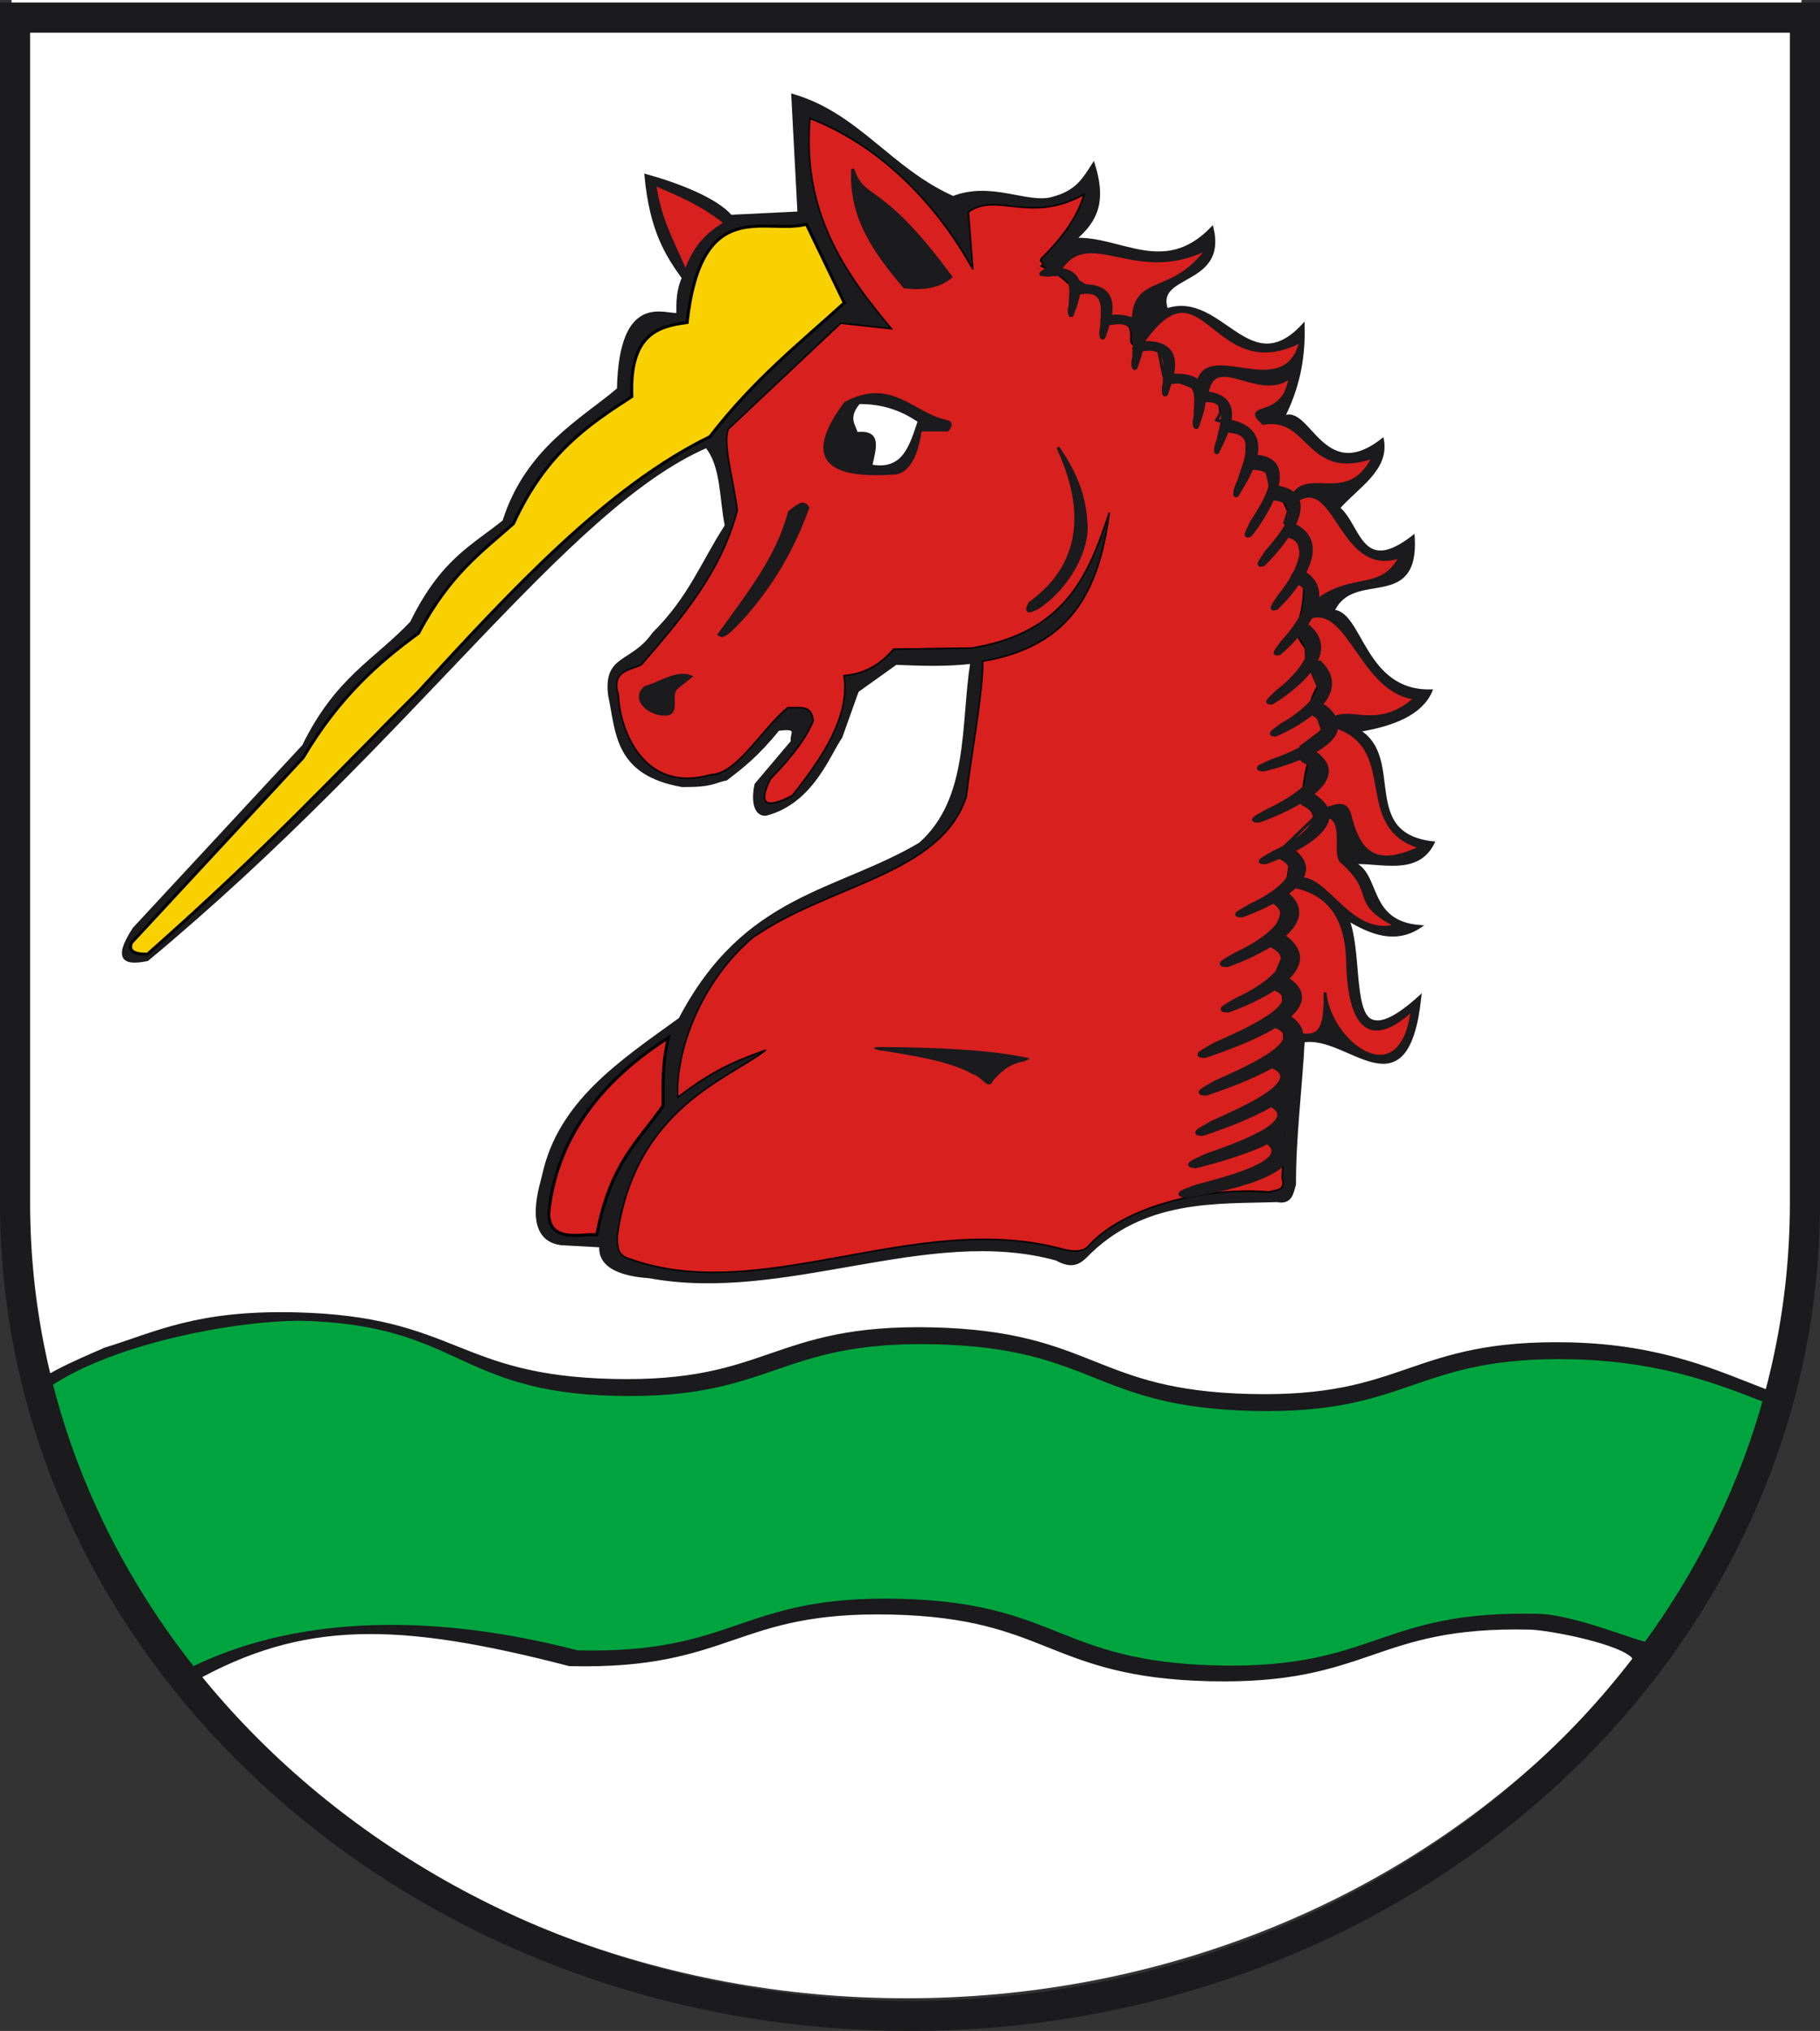
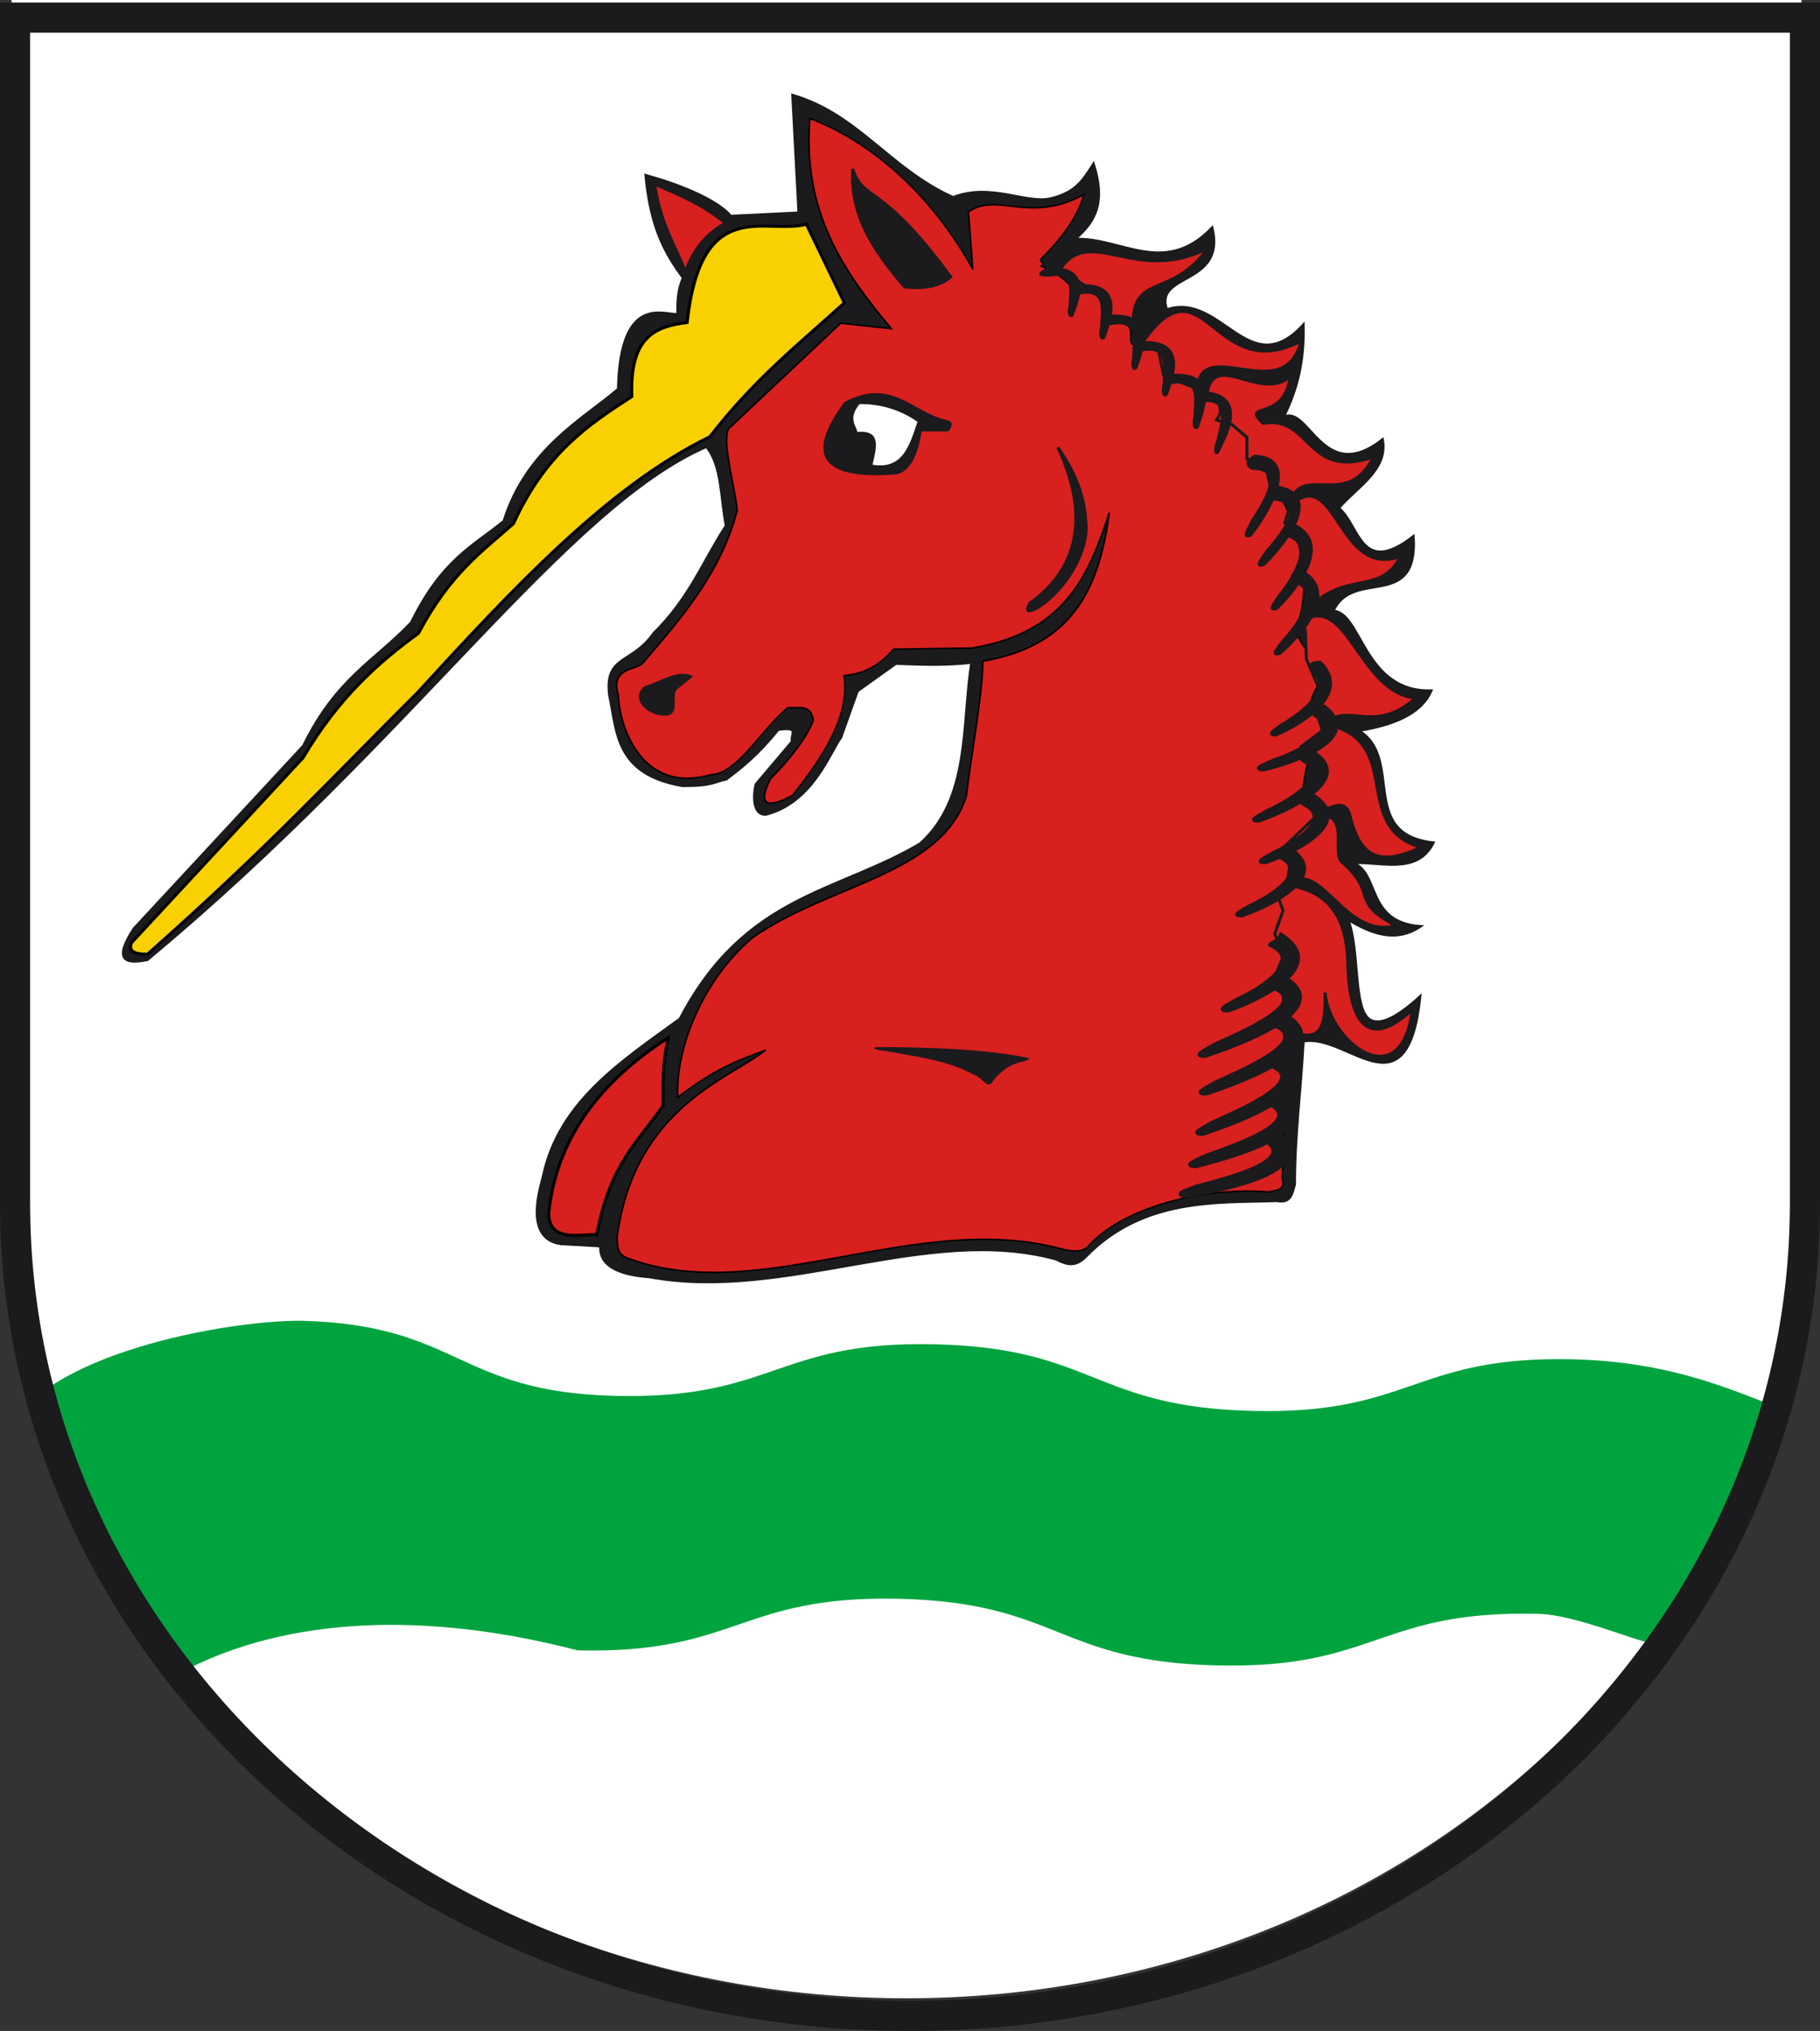
<svg xmlns="http://www.w3.org/2000/svg" version="1.0" width="662.709" height="739.292" id="svg2">
  <rect width="100%" height="100%" fill="#333333" stroke="none" />
  <defs id="defs5">
    <clipPath id="clipPath223">
      <path d="M 404.161,505.122 L 404.161,338.712 L 559.342,338.712 L 559.342,505.122" id="path225" />
    </clipPath>
    <clipPath id="clipPath4039">
      <path d="M -0.138,841.445 L 595.138,841.445 L 595.138,-0.445 L -0.138,-0.445 L -0.138,841.445 z" id="path4041" />
    </clipPath>
    <clipPath id="clipPath4045">
      <path d="M 0.03,841.95 L 595.29,841.95 L 595.29,0.03 L 0.03,0.03 L 0.03,841.95 z" id="path4047" />
    </clipPath>
  </defs>
  <path d="M 4.199,0 L 4.199,431.516 C 4.199,594.921 150.119,727.404 330.023,727.404 C 510.043,727.404 655.94,594.921 655.94,431.516 L 655.94,0 L 4.199,0 z" id="path245" style="fill:#ffffff;fill-opacity:1;stroke:none;stroke-width:10.746;stroke-linecap:butt;stroke-linejoin:bevel;stroke-miterlimit:4;stroke-dasharray:none;stroke-opacity:1" />
-   <path d="M 39.051,493.252 C 57.93,487.443 71.991,479.721 107.617,480.559 C 165.648,481.928 165.047,503.436 223.065,504.804 C 281.023,506.178 281.624,484.663 339.579,486.033 C 397.717,487.408 397.109,508.916 455.243,510.287 C 513.216,511.648 513.821,490.143 571.791,491.5 C 604.711,492.28 625.018,501.837 641.596,508.213 C 638.813,526.233 597.817,600.9 596.465,601.766 C 591.719,595.652 564.262,590.536 557.231,590.369 C 499.126,589.006 498.521,610.517 440.416,609.147 C 382.304,607.769 382.912,586.268 324.804,584.887 C 266.556,583.524 265.94,605.032 207.681,603.664 C 145.443,587.563 109.979,586.677 68.638,609.993 C 57.629,605.844 22.889,532.722 13.349,507.95 C 12.706,503.832 38.922,493.502 39.051,493.252 z" id="path217" style="fill:#1b1a1c;fill-opacity:1;stroke:#1b1a1c;stroke-width:5.692;stroke-linecap:butt;stroke-linejoin:miter;stroke-miterlimit:4;stroke-dasharray:none;stroke-opacity:1" />
  <path d="M 109.331,480.765 C 167.363,482.134 165.986,506.746 224.003,508.115 C 281.962,509.488 282.563,487.973 340.518,489.344 C 398.656,490.718 398.047,512.226 456.182,513.598 C 514.155,514.958 514.76,493.453 572.73,494.81 C 605.65,495.591 626.732,504.371 643.311,510.747 C 648.072,532.54 607.212,599.587 601.129,598.087 C 595.607,597.405 573.138,587.633 559.9,587.466 C 501.794,586.102 501.19,607.614 443.085,606.244 C 384.972,604.866 385.581,583.365 327.472,581.984 C 269.224,580.62 268.608,602.129 210.349,600.761 C 148.111,584.66 99.521,590.892 65.94,608.776 C 54.931,604.627 22.276,533.705 12.736,508.932 C 34.093,490.433 83.036,480.86 109.331,480.765 z" id="path3526" style="fill:#00a43f;fill-opacity:1;stroke:none;stroke-width:3;stroke-linecap:butt;stroke-linejoin:miter;stroke-miterlimit:4;stroke-dasharray:none;stroke-opacity:1" />
  <path d="M 5.484,6.404 L 5.484,437.92 C 5.484,601.325 151.404,733.808 331.308,733.808 C 511.328,733.808 657.225,601.325 657.225,437.92 L 657.225,6.404 L 5.484,6.404 z" id="path3349" style="fill:none;fill-opacity:1;stroke:#1b1a1c;stroke-width:10.967;stroke-linecap:butt;stroke-linejoin:miter;stroke-miterlimit:4;stroke-dasharray:none;stroke-opacity:1" />
  <path d="M 517.004,362.934 C 507.866,371.226 502.365,373.183 499.017,371.388 C 492.364,367.819 495.198,345.521 490.675,334.526 C 499.451,339.907 508.228,343.082 517.004,337.28 C 496.95,335.695 502.573,317.285 492.151,314.031 C 502.802,313.407 515.911,318.518 521.814,306.816 C 494.248,303.703 511.339,275.836 494.556,265.929 C 507.608,263.812 517.482,259.674 521.012,251.498 C 496.383,252.063 495.677,222.683 485.365,222.51 C 492.454,206.385 516.243,222.644 514.599,195.38 C 495.248,210.383 495.007,190.987 487.341,184.958 C 494.058,177.172 505.352,171.051 503.375,160.105 C 481.413,177.343 476.381,146.62 467.148,152.079 C 472.361,141.707 474.816,131.437 474.514,118.417 C 454.716,139.772 444.672,106.091 424.809,112.805 C 419.882,99.08 446.353,104.025 441.343,83.038 C 423.843,101.227 407.854,86.186 391.137,87.15 C 399.787,80.006 402.119,72.584 398.155,59.845 C 394.42,65.637 391.915,70.046 382.804,72.319 C 373.814,74.562 360.823,66.512 347.044,71.918 C 324.006,61.623 312.468,41.708 288.671,34.738 L 290.925,77.53 L 266.073,78.732 C 260.756,72.505 246.667,67.057 235.207,63.901 C 237.041,83.778 242.805,92.846 248.836,101.18 C 246.806,105.589 246.767,109.999 246.832,114.408 C 242.63,115.331 225.943,105.938 225.186,141.666 C 212.253,152.719 191.816,163.386 183.498,189.768 C 172.274,198.916 161.05,203.73 149.827,226.646 C 136.62,240.604 122.563,246.905 110.543,271.541 L 108.703,273.524 L 48.813,338.082 C 41.248,349.682 45.779,350.913 53.623,349.306 C 150.616,268.739 205.749,184.936 257.254,162.51 C 263.09,169.557 262.445,181.465 264.469,191.371 C 255.923,204.466 251.298,217.56 238.013,230.654 C 230.1,241.981 220.175,238.47 221.979,253.102 C 224.879,266.595 224.051,281.686 248.435,285.971 C 259.741,286.021 259.851,284.472 264.469,283.566 C 270.089,279.204 275.613,275.082 283.309,265.528 C 291.691,264.277 287.797,267.359 288.52,269.937 L 275.292,285.571 C 274.42,289.136 274.001,296.675 278.9,296.393 C 295.887,291.979 301.952,274.124 306.158,268.334 L 312.17,251.498 L 326.2,241.477 C 337.727,241.963 345.666,242.057 353.859,241.076 C 350.314,263.442 353.501,290.825 335.019,307.216 C 304.573,325.198 271.275,325.754 247.634,370.951 C 226.288,386.421 203.75,401.018 197.928,427.872 C 197.524,430.297 190.049,450.923 204.342,452.724 L 218.773,453.526 C 218.014,461.772 227.943,464.172 236.41,464.75 C 286.076,473.907 337.904,445.394 384.724,458.336 C 390.218,461.436 392.804,459.688 395.146,457.535 C 416.105,435.803 443.242,437.773 464.978,437.041 C 470.093,438.053 470.414,434.271 471.364,431.118 C 471.281,414.168 473.701,395.365 474.514,378.968 C 490.783,375.808 512.272,406.86 517.004,362.934 z" id="path2386" style="fill:#1b1a1c;fill-opacity:1;fill-rule:evenodd;stroke:#1b1a1c;stroke-width:1.089;stroke-linecap:butt;stroke-linejoin:miter;stroke-miterlimit:4;stroke-dasharray:none;stroke-opacity:1" />
  <path d="M 224.767,449.94 C 231.195,403.25 265.341,392.883 278.878,382.2 C 270.713,385.359 261.346,388.116 246.812,399.436 C 245.882,382.868 254.98,357.483 274.068,341.316 C 301.938,321.818 342.484,318.523 351.828,290.011 C 353.835,273.571 357.96,251.833 357.841,240.709 C 389.26,235.266 400.063,216.105 403.935,186.598 C 396.749,208.071 388.738,230.223 353.832,235.899 L 325.374,236.3 C 320.426,242.168 314.422,245.396 307.337,245.92 C 309.479,260.483 300.099,275.047 288.498,289.61 C 274.378,296.921 278.549,287.747 280.481,283.598 C 289.124,274.8 293.877,267.948 296.114,262.354 C 295.434,255.963 290.539,258.005 286.895,257.544 C 277.408,265.297 268.323,281.873 258.837,281.994 C 234.227,289.098 225.624,265.445 225.168,253.135 C 222.485,243.905 229.285,244.158 233.585,241.912 C 247.925,225.244 262.445,208.711 268.457,185.796 C 267.388,175.909 262.971,161.558 265.25,156.135 L 306.134,117.656 L 324.572,119.66 C 307.388,99.134 292.105,77.307 294.911,43.103 C 319.158,52.461 340.146,72.526 354.233,98.016 L 352.63,77.173 C 362.998,69.69 375.076,81.716 394.716,70.76 C 392.279,79.339 386.478,86.798 379.47,93.854 C 377.672,95.664 381.047,95.114 379.126,96.884 C 383.991,98.888 385.677,100.13 389.765,103.824 C 392.378,106.185 402.528,102.975 401.829,115.392 C 401.813,115.67 412.637,113.876 411.777,123.263 C 411.303,128.441 418.269,122.835 422.239,126.42 C 424.337,128.315 423.524,134.61 425.649,136.54 C 427.619,138.328 431.02,138.131 432.933,140.036 C 435.33,142.424 440.688,143.681 443.131,146.172 C 444.872,147.947 443.408,152.568 445.7,153.486 C 457.83,158.341 459.002,167.912 464.419,177.298 C 474.183,193.649 477.39,213.998 472.454,227.279 C 470.158,233.456 480.177,238.3 480.451,247.414 C 480.795,249.342 476.677,253.366 477.487,257.058 C 478.072,259.72 484.214,261.91 482.278,264.434 C 476.677,271.737 474.989,281.645 474.037,290.2 C 473.687,293.346 480.696,294.588 480.063,297.593 C 479.397,300.754 471.587,304.097 471.018,306.903 C 469.777,313.018 468.849,318.067 468.602,321.079 C 464.045,350.983 469.87,376.16 466.869,428.696 C 468.341,433.51 464.611,433.121 462.055,433.907 C 438.406,431.903 409.474,439.38 396.72,453.146 C 394.034,456.711 388.718,455.192 385.497,454.349 C 333.123,440.854 276.973,475.331 229.577,458.357 C 224.331,457.008 224.865,453.348 224.767,449.94 z" id="path3178" style="fill:#d8201f;fill-opacity:1;fill-rule:evenodd;stroke:#000000;stroke-width:0.545;stroke-linecap:butt;stroke-linejoin:miter;stroke-miterlimit:4;stroke-dasharray:none;stroke-opacity:1" />
  <path d="M 235.017,250.261 C 229.868,254.384 236.511,260.316 242.46,259.937 C 247.268,259.852 243.596,252.96 246.181,250.509 L 251.391,246.292 C 246.473,244.375 240.522,248.654 235.017,250.261 z" id="path3184" style="fill:#1b1a1c;fill-opacity:1;fill-rule:evenodd;stroke:#1b1a1c;stroke-width:1.089;stroke-linecap:butt;stroke-linejoin:miter;stroke-miterlimit:4;stroke-dasharray:none;stroke-opacity:1" />
  <path d="M 243.343,377.744 C 240.827,389.139 241.591,395.068 241.437,402.527 C 232.576,415.444 222.21,423.239 217.289,449.551 C 213.111,448.661 199.87,453.167 199.814,441.608 C 202.829,411.775 221.789,391.566 243.343,377.744 z" id="path3230" style="fill:#d8201f;fill-opacity:1;fill-rule:evenodd;stroke:#000000;stroke-width:1.089;stroke-linecap:butt;stroke-linejoin:miter;stroke-miterlimit:4;stroke-dasharray:none;stroke-opacity:1" />
  <path d="M 385.922,98.187 C 396.797,81.349 413.616,103.962 439.866,90.312 C 425.994,109.746 411.237,98.402 412.697,120.631 C 412.037,115.359 407.153,115.368 402.408,115.204 L 401.07,107.734 L 385.922,98.187 z" id="path3276" style="fill:#d8201f;fill-opacity:1;fill-rule:evenodd;stroke:#1b1a1c;stroke-width:1.089;stroke-linecap:butt;stroke-linejoin:miter;stroke-miterlimit:4;stroke-dasharray:none;stroke-opacity:1" />
  <path d="M 473.728,124.174 C 467.694,148.611 437.394,121.524 435.928,141.499 L 423.722,136.774 L 421.753,126.931 L 415.847,124.962 C 438.392,92.242 441.41,140.855 473.728,124.174 z" id="path3278" style="fill:#d8201f;fill-opacity:1;fill-rule:evenodd;stroke:#1b1a1c;stroke-width:1.089;stroke-linecap:butt;stroke-linejoin:miter;stroke-miterlimit:4;stroke-dasharray:none;stroke-opacity:1" />
  <path d="M 500.109,166.305 C 490.645,185.847 474.145,168.428 469.791,182.843 L 462.703,177.724 L 460.734,169.062 L 454.041,167.093 L 454.041,159.218 L 448.528,154.493 L 443.016,152.918 C 443.016,152.918 446.953,146.618 444.985,145.437 C 443.016,144.256 439.472,143.468 439.472,143.468 C 441.937,127.165 458.656,146.377 469.791,137.168 C 467.578,153.837 451.529,146.093 459.947,154.099 C 477.272,150.975 475.697,174.939 500.109,166.305 z" id="path3280" style="fill:#d8201f;fill-opacity:1;fill-rule:evenodd;stroke:#1b1a1c;stroke-width:1.089;stroke-linecap:butt;stroke-linejoin:miter;stroke-miterlimit:4;stroke-dasharray:none;stroke-opacity:1" />
  <path d="M 509.953,202.53 C 502.718,217.196 489.933,207.031 475.697,222.218 L 475.697,213.161 L 471.759,208.043 L 474.909,200.168 L 469.791,191.899 L 467.822,190.324 L 469.791,184.024 C 486.641,168.546 486.982,210.881 509.953,202.53 z" id="path3282" style="fill:#d8201f;fill-opacity:1;fill-rule:evenodd;stroke:#1b1a1c;stroke-width:1.089;stroke-linecap:butt;stroke-linejoin:miter;stroke-miterlimit:4;stroke-dasharray:none;stroke-opacity:1" />
  <path d="M 515.465,254.111 C 499.129,268.822 488.36,253.037 481.603,265.924 L 478.059,255.686 L 480.422,250.961 L 475.697,239.936 L 475.303,229.305 L 472.547,227.336 C 490.487,213.201 493.985,251.929 515.465,254.111 z" id="path3284" style="fill:#d8201f;fill-opacity:1;fill-rule:evenodd;stroke:#1b1a1c;stroke-width:1.089;stroke-linecap:butt;stroke-linejoin:miter;stroke-miterlimit:4;stroke-dasharray:none;stroke-opacity:1" />
  <path d="M 517.434,308.448 C 502.438,315.428 495.261,312.392 491.519,296.707 C 489.52,289.802 484.12,295.129 479.634,295.061 L 473.334,288.367 L 479.241,282.461 L 473.728,271.83 L 481.603,265.924 L 484.359,263.955 C 511.312,271.028 491.728,301.019 517.434,308.448 z" id="path3286" style="fill:#d8201f;fill-opacity:1;fill-rule:evenodd;stroke:#1b1a1c;stroke-width:1.089;stroke-linecap:butt;stroke-linejoin:miter;stroke-miterlimit:4;stroke-dasharray:none;stroke-opacity:1" />
  <path d="M 508.259,336.968 C 491.075,327.888 502.081,325.569 488.598,313.737 C 484.761,310.37 491.843,295.808 479.707,296.644 L 466.684,309.167 L 469.689,314.427 L 469.188,321.69 C 481.136,312.453 489.517,342.052 508.259,336.968 z" id="path3288" style="fill:#d8201f;fill-opacity:1;fill-rule:evenodd;stroke:#1b1a1c;stroke-width:1.089;stroke-linecap:butt;stroke-linejoin:miter;stroke-miterlimit:4;stroke-dasharray:none;stroke-opacity:1" />
  <path d="M 514.27,367.523 C 495.553,384.757 491.028,367.25 490.727,349.991 C 490.206,330.865 481.18,324.025 468.687,322.191 L 465.181,325.948 L 467.184,331.458 L 464.179,339.973 L 467.435,347.737 L 463.928,356.253 L 469.689,362.264 L 464.93,369.026 L 470.19,375.538 C 480.832,379.515 482.819,374.288 482.462,361.262 C 483.88,379.284 510.196,399.856 514.27,367.523 z" id="path3290" style="fill:#d8201f;fill-opacity:1;fill-rule:evenodd;stroke:#1b1a1c;stroke-width:1.089;stroke-linecap:butt;stroke-linejoin:miter;stroke-miterlimit:4;stroke-dasharray:none;stroke-opacity:1" />
  <path d="M 264.175,81.13 C 258.5,84.624 253.103,88.955 249.617,99.016 C 245.59,88.907 240.407,81.111 238.386,66.988 C 246.495,70.726 253.979,73.216 264.175,81.13 z" id="path3292" style="fill:#d8201f;fill-opacity:1;fill-rule:evenodd;stroke:#1b1a1c;stroke-width:1.089;stroke-linecap:butt;stroke-linejoin:miter;stroke-miterlimit:4;stroke-dasharray:none;stroke-opacity:1" />
  <path d="M 293.627,81.624 L 307.434,110.247 C 291.111,125.088 274.788,137.882 258.465,158.97 C 221.274,177.13 186.628,214.377 152.044,252.094 C 121.626,282.34 97.577,308.531 53.705,347.338 C 48.061,347.432 46.88,345.742 47.882,343.178 L 110.381,275.797 C 123.465,253.679 137.996,240.996 152.362,230.537 C 163.899,208.839 175.436,200.854 186.973,190.602 C 198.743,164.808 214.392,154.529 230.067,144.355 C 229.235,121.96 239.236,118.827 250.197,117.398 C 255.383,70.76 278.696,85.624 293.627,81.624 z" id="path3294" style="fill:#f9d100;fill-opacity:1;fill-rule:evenodd;stroke:#000000;stroke-width:1.089;stroke-linecap:butt;stroke-linejoin:miter;stroke-miterlimit:4;stroke-dasharray:none;stroke-opacity:1" />
  <g transform="matrix(5.447,0,0,5.447,-79.519,-71.653)" id="g3244">
    <path d="M 71.603,24.447 C 71.411,27.683 73.128,30.051 75.062,32.321 C 76.382,32.486 77.422,32.278 78.153,31.658 C 73.35,25.132 72.348,26.718 71.603,24.447 z" id="path3180" style="fill:#1b1a1c;fill-opacity:1;fill-rule:evenodd;stroke:#1b1a1c;stroke-width:0.2;stroke-linecap:butt;stroke-linejoin:miter;stroke-miterlimit:4;stroke-dasharray:none;stroke-opacity:1" />
-     <path d="M 67.369,47.399 C 68.012,46.86 68.32,46.651 68.599,47.08 C 67.618,49.826 66.156,52.358 64.082,54.618 C 62.973,55.811 62.841,55.66 62.677,55.553 C 64.651,52.817 66.592,50.375 67.369,47.399 z" id="path3182" style="fill:#1b1a1c;fill-opacity:1;fill-rule:evenodd;stroke:#1b1a1c;stroke-width:0.2;stroke-linecap:butt;stroke-linejoin:miter;stroke-miterlimit:4;stroke-dasharray:none;stroke-opacity:1" />
    <path d="M 77.937,41.888 C 78.194,41.584 78.224,41.357 77.755,41.295 C 75.583,40.787 74.138,38.464 71.104,40.111 C 68.827,43.208 69.047,45.173 74.521,44.757 C 75.65,44.497 75.994,42.781 76.115,41.888 L 77.937,41.888 z" id="path3186" style="fill:#1b1a1c;fill-opacity:1;fill-rule:evenodd;stroke:#1b1a1c;stroke-width:0.2;stroke-linecap:butt;stroke-linejoin:miter;stroke-miterlimit:4;stroke-dasharray:none;stroke-opacity:1" />
    <path d="M 71.924,42.024 C 73.578,41.873 73.163,43.155 72.926,44.211 C 74.994,44.56 75.415,42.833 75.933,41.341 C 74.706,40.496 73.409,40.152 72.061,40.157 C 71.293,41.08 71.791,41.552 71.924,42.024 z" id="path3188" style="fill:#ffffff;fill-rule:evenodd;stroke:none;stroke-width:0.2;stroke-linecap:butt;stroke-linejoin:miter;stroke-miterlimit:4;stroke-dasharray:none;stroke-opacity:1" />
    <path d="M 85.318,43.057 C 87.693,48.136 86.273,51.458 83.441,53.466 C 83.087,54.181 83.458,53.999 83.896,53.807 C 86.055,52.441 87.358,49.821 87.195,48.119 C 87.092,46.261 86.482,44.744 85.318,43.057 z" id="path3190" style="fill:#1b1a1c;fill-opacity:1;fill-rule:evenodd;stroke:#1b1a1c;stroke-width:0.2;stroke-linecap:butt;stroke-linejoin:miter;stroke-miterlimit:4;stroke-dasharray:none;stroke-opacity:1" />
-     <path d="M 96.83,41.984 C 96.358,41.768 95.997,41.694 96.917,41.311 C 100.17,42.084 97.851,45.285 97.306,46.263 C 96.991,46.461 97.183,45.689 97.411,45.307 C 97.713,44.159 98.82,42.141 96.83,41.984 z" id="path3192" style="fill:#1b1a1c;fill-opacity:1;fill-rule:evenodd;stroke:#1b1a1c;stroke-width:0.2;stroke-linecap:butt;stroke-linejoin:miter;stroke-miterlimit:4;stroke-dasharray:none;stroke-opacity:1" />
    <path d="M 98.322,44.444 C 97.962,44.24 97.897,44.019 98.487,43.657 C 101.775,43.822 98.945,47.977 98.188,48.902 C 97.752,49.089 97.9,48.835 98.26,48.084 C 99.003,46.9 100.712,44.429 98.322,44.444 z" id="path3194" style="fill:#1b1a1c;fill-opacity:1;fill-rule:evenodd;stroke:#1b1a1c;stroke-width:0.229;stroke-linecap:butt;stroke-linejoin:miter;stroke-miterlimit:4;stroke-dasharray:none;stroke-opacity:1" />
    <path d="M 99.789,46.485 C 99.46,46.234 99.425,46.007 100.059,45.728 C 103.294,46.338 99.926,50.07 99.05,50.884 C 98.592,51.01 98.774,50.778 99.233,50.083 C 100.129,49.011 102.159,46.796 99.789,46.485 z" id="path3196" style="fill:#1b1a1c;fill-opacity:1;fill-rule:evenodd;stroke:#1b1a1c;stroke-width:0.229;stroke-linecap:butt;stroke-linejoin:miter;stroke-miterlimit:4;stroke-dasharray:none;stroke-opacity:1" />
    <path d="M 100.724,48.965 C 100.395,48.714 100.36,48.487 100.994,48.208 C 103.975,49.516 100.797,52.994 99.922,53.808 C 99.464,53.933 99.645,53.702 100.104,53.007 C 101.001,51.935 102.554,49.466 100.724,48.965 z" id="path3198" style="fill:#1b1a1c;fill-opacity:1;fill-rule:evenodd;stroke:#1b1a1c;stroke-width:0.229;stroke-linecap:butt;stroke-linejoin:miter;stroke-miterlimit:4;stroke-dasharray:none;stroke-opacity:1" />
    <path d="M 101.212,52.036 C 100.898,51.765 100.877,51.536 101.527,51.296 C 104.424,52.781 101.043,56.062 100.121,56.822 C 99.656,56.92 99.851,56.7 100.351,56.034 C 101.31,55.017 103.009,52.646 101.212,52.036 z" id="path3200" style="fill:#1b1a1c;fill-opacity:1;fill-rule:evenodd;stroke:#1b1a1c;stroke-width:0.229;stroke-linecap:butt;stroke-linejoin:miter;stroke-miterlimit:4;stroke-dasharray:none;stroke-opacity:1" />
-     <path d="M 101.48,55.583 C 101.215,55.264 101.232,55.035 101.912,54.905 C 104.525,56.847 100.65,59.526 99.615,60.123 C 99.141,60.144 99.369,59.959 99.972,59.384 C 101.086,58.539 103.152,56.48 101.48,55.583 z" id="path3202" style="fill:#1b1a1c;fill-opacity:1;fill-rule:evenodd;stroke:#1b1a1c;stroke-width:0.229;stroke-linecap:butt;stroke-linejoin:miter;stroke-miterlimit:4;stroke-dasharray:none;stroke-opacity:1" />
    <path d="M 102.317,58.03 C 102.099,57.678 102.147,57.454 102.839,57.418 C 105.16,59.701 100.954,61.822 99.847,62.271 C 99.374,62.226 99.625,62.074 100.302,61.588 C 101.521,60.904 103.85,59.149 102.317,58.03 z" id="path3204" style="fill:#1b1a1c;fill-opacity:1;fill-rule:evenodd;stroke:#1b1a1c;stroke-width:0.229;stroke-linecap:butt;stroke-linejoin:miter;stroke-miterlimit:4;stroke-dasharray:none;stroke-opacity:1" />
    <path d="M 102.426,60.89 C 102.163,60.552 102.236,60.35 103.125,60.369 C 105.993,62.63 100.491,64.262 99.048,64.591 C 98.444,64.515 98.774,64.394 99.665,63.999 C 101.263,63.463 104.338,62.028 102.426,60.89 z" id="path3206" style="fill:#1b1a1c;fill-opacity:1;fill-rule:evenodd;stroke:#1b1a1c;stroke-width:0.249;stroke-linecap:butt;stroke-linejoin:miter;stroke-miterlimit:4;stroke-dasharray:none;stroke-opacity:1" />
    <path d="M 101.714,63.981 C 101.417,63.672 101.469,63.464 102.356,63.391 C 105.441,65.345 100.136,67.534 98.735,68.01 C 98.126,67.996 98.442,67.842 99.288,67.358 C 100.822,66.66 103.733,64.916 101.714,63.981 z" id="path3208" style="fill:#1b1a1c;fill-opacity:1;fill-rule:evenodd;stroke:#1b1a1c;stroke-width:0.249;stroke-linecap:butt;stroke-linejoin:miter;stroke-miterlimit:4;stroke-dasharray:none;stroke-opacity:1" />
    <path d="M 101.708,66.876 C 101.411,66.566 101.463,66.358 102.35,66.285 C 105.435,68.239 100.588,70.313 99.187,70.789 C 98.578,70.776 98.894,70.622 99.74,70.137 C 101.274,69.44 103.727,67.81 101.708,66.876 z" id="path3210" style="fill:#1b1a1c;fill-opacity:1;fill-rule:evenodd;stroke:#1b1a1c;stroke-width:0.249;stroke-linecap:butt;stroke-linejoin:miter;stroke-miterlimit:4;stroke-dasharray:none;stroke-opacity:1" />
    <path d="M 100.132,70.426 C 99.835,70.117 99.887,69.908 100.773,69.836 C 103.859,71.79 99.012,73.864 97.61,74.34 C 97.002,74.327 97.318,74.173 98.164,73.688 C 99.698,72.991 102.151,71.361 100.132,70.426 z" id="path3212" style="fill:#1b1a1c;fill-opacity:1;fill-rule:evenodd;stroke:#1b1a1c;stroke-width:0.249;stroke-linecap:butt;stroke-linejoin:miter;stroke-miterlimit:4;stroke-dasharray:none;stroke-opacity:1" />
-     <path d="M 99.459,73.262 C 99.507,73.105 99.992,73.085 100.178,72.6 C 103.637,74.789 98.204,77.114 96.633,77.647 C 95.95,77.632 96.305,77.459 97.253,76.916 C 98.973,76.135 101.723,74.309 99.459,73.262 z" id="path3214" style="fill:#1b1a1c;fill-opacity:1;fill-rule:evenodd;stroke:#1b1a1c;stroke-width:0.279;stroke-linecap:butt;stroke-linejoin:miter;stroke-miterlimit:4;stroke-dasharray:none;stroke-opacity:1" />
    <path d="M 99.516,76.297 C 99.564,76.14 100.049,76.12 100.236,75.635 C 103.694,77.825 98.261,80.149 96.69,80.682 C 96.008,80.667 96.362,80.495 97.31,79.952 C 99.03,79.17 101.78,77.344 99.516,76.297 z" id="path3216" style="fill:#1b1a1c;fill-opacity:1;fill-rule:evenodd;stroke:#1b1a1c;stroke-width:0.279;stroke-linecap:butt;stroke-linejoin:miter;stroke-miterlimit:4;stroke-dasharray:none;stroke-opacity:1" />
    <path d="M 99.86,79.218 C 99.908,79.061 100.393,79.041 100.579,78.556 C 104.037,80.746 96.715,83.184 95.144,83.718 C 94.461,83.703 94.815,83.53 95.764,82.987 C 97.484,82.206 102.123,80.265 99.86,79.218 z" id="path3218" style="fill:#1b1a1c;fill-opacity:1;fill-rule:evenodd;stroke:#1b1a1c;stroke-width:0.279;stroke-linecap:butt;stroke-linejoin:miter;stroke-miterlimit:4;stroke-dasharray:none;stroke-opacity:1" />
    <path d="M 99.938,81.738 C 99.986,81.581 100.471,81.561 100.657,81.076 C 104.115,83.266 96.793,85.704 95.222,86.238 C 94.539,86.223 94.894,86.05 95.842,85.507 C 97.562,84.726 102.202,82.785 99.938,81.738 z" id="path3220" style="fill:#1b1a1c;fill-opacity:1;fill-rule:evenodd;stroke:#1b1a1c;stroke-width:0.279;stroke-linecap:butt;stroke-linejoin:miter;stroke-miterlimit:4;stroke-dasharray:none;stroke-opacity:1" />
    <path d="M 99.709,84.43 C 99.757,84.273 100.242,84.253 100.428,83.768 C 103.886,85.957 96.564,88.396 94.993,88.93 C 94.31,88.914 94.664,88.742 95.613,88.199 C 97.333,87.417 101.972,85.477 99.709,84.43 z" id="path3222" style="fill:#1b1a1c;fill-opacity:1;fill-rule:evenodd;stroke:#1b1a1c;stroke-width:0.279;stroke-linecap:butt;stroke-linejoin:miter;stroke-miterlimit:4;stroke-dasharray:none;stroke-opacity:1" />
    <path d="M 99.569,86.977 C 99.629,86.824 100.114,86.843 100.338,86.374 C 103.613,88.83 96.12,90.682 94.512,91.09 C 93.833,91.021 94.199,90.877 95.188,90.41 C 96.964,89.767 101.743,88.2 99.569,86.977 z" id="path3224" style="fill:#1b1a1c;fill-opacity:1;fill-rule:evenodd;stroke:#1b1a1c;stroke-width:0.279;stroke-linecap:butt;stroke-linejoin:miter;stroke-miterlimit:4;stroke-dasharray:none;stroke-opacity:1" />
    <path d="M 99.235,89.395 C 99.308,89.248 99.79,89.306 100.052,88.858 C 103.113,91.574 95.494,92.805 93.858,93.079 C 93.186,92.954 93.564,92.841 94.587,92.457 C 96.41,91.962 101.301,90.793 99.235,89.395 z" id="path3226" style="fill:#1b1a1c;fill-opacity:1;fill-rule:evenodd;stroke:#1b1a1c;stroke-width:0.279;stroke-linecap:butt;stroke-linejoin:miter;stroke-miterlimit:4;stroke-dasharray:none;stroke-opacity:1" />
    <path d="M 73.609,83.126 C 77.028,83.162 80.36,83.265 83.121,83.813 C 83.837,83.929 82.911,84.051 83.163,84.068 C 82.485,84.179 81.858,84.367 80.99,85.363 C 80.685,86.112 80.189,85.057 79.691,84.975 C 78.017,84.016 75.602,83.719 73.59,83.362 C 73.608,83.42 72.308,83.118 73.609,83.126 z" id="path3228" style="fill:#1b1a1c;fill-opacity:1;fill-rule:evenodd;stroke:none;stroke-width:1px;stroke-linecap:butt;stroke-linejoin:miter;stroke-opacity:1" />
    <path d="M 95.169,39.944 C 94.728,39.817 94.4,39.794 95.181,39.385 C 98.145,39.675 96.394,42.535 96.004,43.392 C 95.743,43.586 95.839,42.935 96.005,42.599 C 96.163,41.629 96.951,39.863 95.169,39.944 z" id="path3232" style="fill:#1b1a1c;fill-opacity:1;fill-rule:evenodd;stroke:#1b1a1c;stroke-width:0.172;stroke-linecap:butt;stroke-linejoin:miter;stroke-miterlimit:4;stroke-dasharray:none;stroke-opacity:1" />
    <path d="M 92.992,38.736 C 92.475,38.696 92.104,38.731 92.888,38.23 C 96.253,37.99 94.901,40.86 94.646,41.697 C 94.396,41.916 94.366,41.313 94.481,40.983 C 94.453,40.084 94.962,38.361 92.992,38.736 z" id="path3234" style="fill:#1b1a1c;fill-opacity:1;fill-rule:evenodd;stroke:#1b1a1c;stroke-width:0.175;stroke-linecap:butt;stroke-linejoin:miter;stroke-miterlimit:4;stroke-dasharray:none;stroke-opacity:1" />
    <path d="M 90.926,36.556 C 90.409,36.516 90.038,36.551 90.823,36.05 C 94.187,35.81 92.836,38.68 92.58,39.517 C 92.331,39.736 92.301,39.133 92.415,38.803 C 92.388,37.904 92.896,36.181 90.926,36.556 z" id="path3236" style="fill:#1b1a1c;fill-opacity:1;fill-rule:evenodd;stroke:#1b1a1c;stroke-width:0.175;stroke-linecap:butt;stroke-linejoin:miter;stroke-miterlimit:4;stroke-dasharray:none;stroke-opacity:1" />
    <path d="M 88.891,34.788 C 88.374,34.748 88.003,34.783 88.787,34.282 C 92.152,34.042 90.8,36.912 90.544,37.749 C 90.295,37.968 90.265,37.366 90.379,37.035 C 90.352,36.136 90.86,34.413 88.891,34.788 z" id="path3238" style="fill:#1b1a1c;fill-opacity:1;fill-rule:evenodd;stroke:#1b1a1c;stroke-width:0.175;stroke-linecap:butt;stroke-linejoin:miter;stroke-miterlimit:4;stroke-dasharray:none;stroke-opacity:1" />
    <path d="M 86.748,32.752 C 86.231,32.712 85.86,32.747 86.644,32.246 C 90.009,32.006 88.657,34.876 88.402,35.713 C 88.152,35.932 88.122,35.33 88.237,34.999 C 88.209,34.1 88.718,32.377 86.748,32.752 z" id="path3240" style="fill:#1b1a1c;fill-opacity:1;fill-rule:evenodd;stroke:#1b1a1c;stroke-width:0.175;stroke-linecap:butt;stroke-linejoin:miter;stroke-miterlimit:4;stroke-dasharray:none;stroke-opacity:1" />
    <path d="M 84.686,31.567 C 84.187,31.532 83.83,31.563 84.586,31.114 C 87.832,30.898 86.528,33.473 86.282,34.224 C 86.041,34.421 86.012,33.88 86.123,33.584 C 86.096,32.777 86.587,31.231 84.686,31.567 z" id="path3242" style="fill:#1b1a1c;fill-opacity:1;fill-rule:evenodd;stroke:#1b1a1c;stroke-width:0.163;stroke-linecap:butt;stroke-linejoin:miter;stroke-miterlimit:4;stroke-dasharray:none;stroke-opacity:1" />
  </g>
</svg>